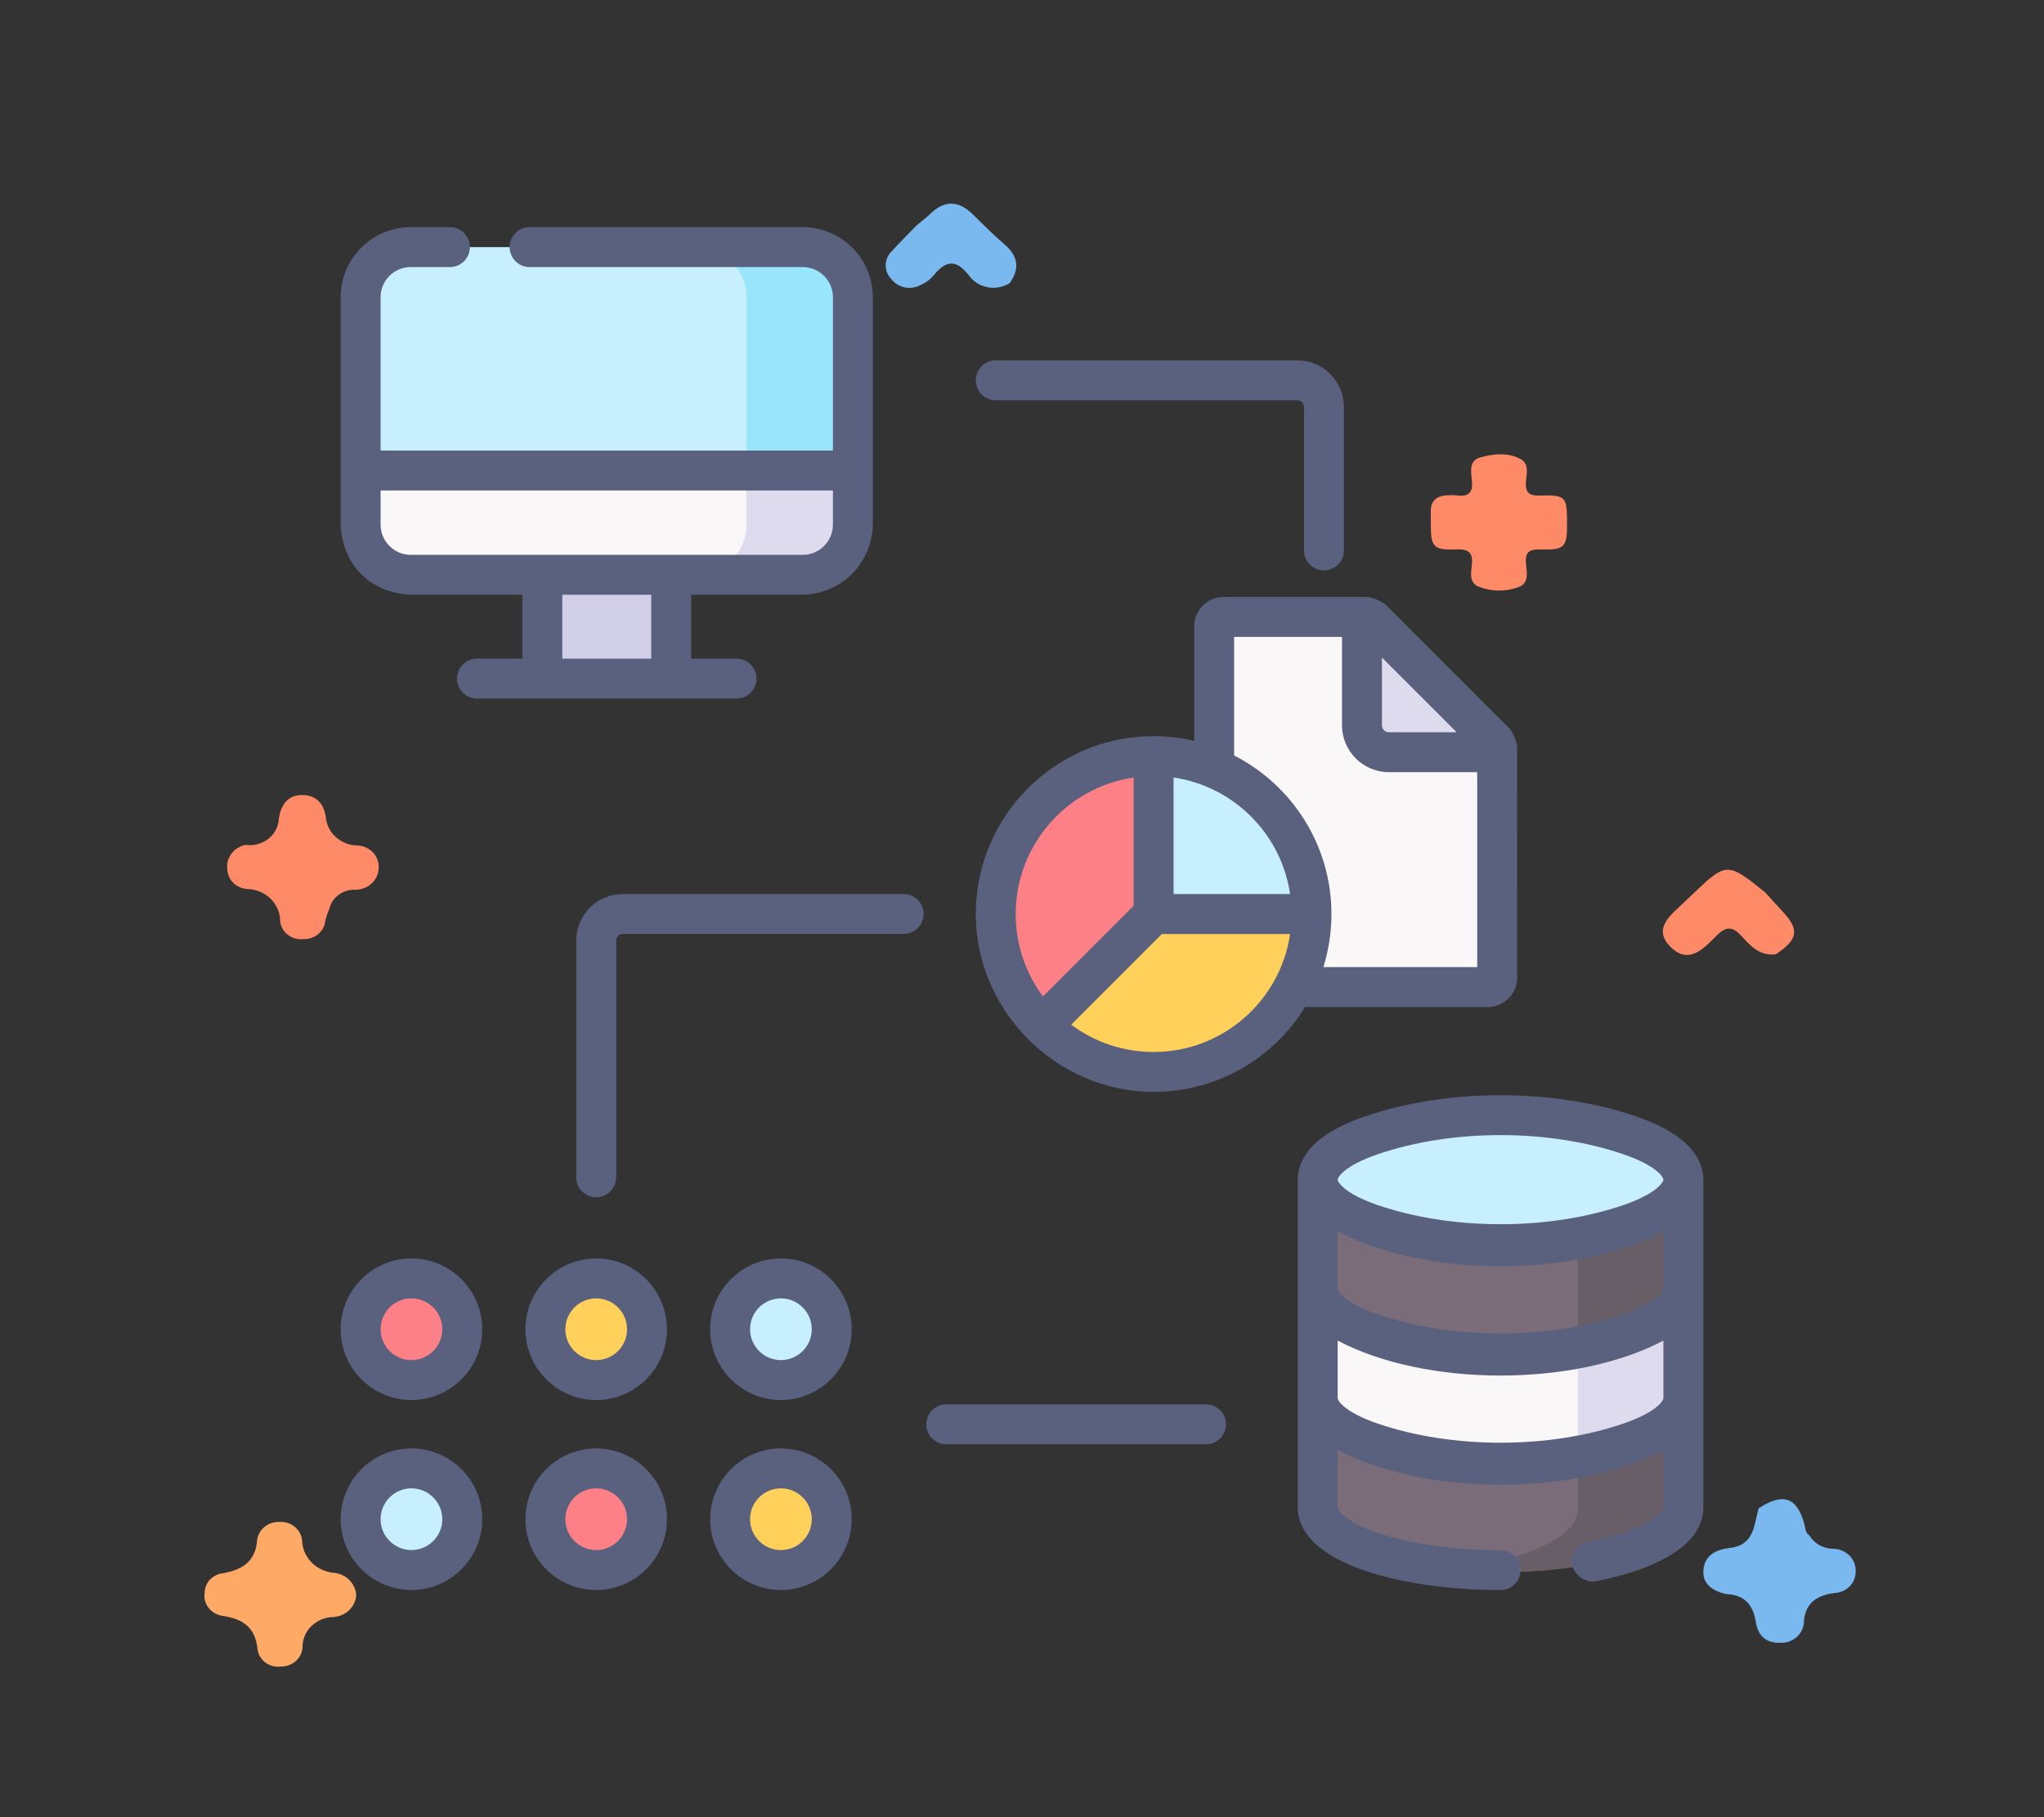
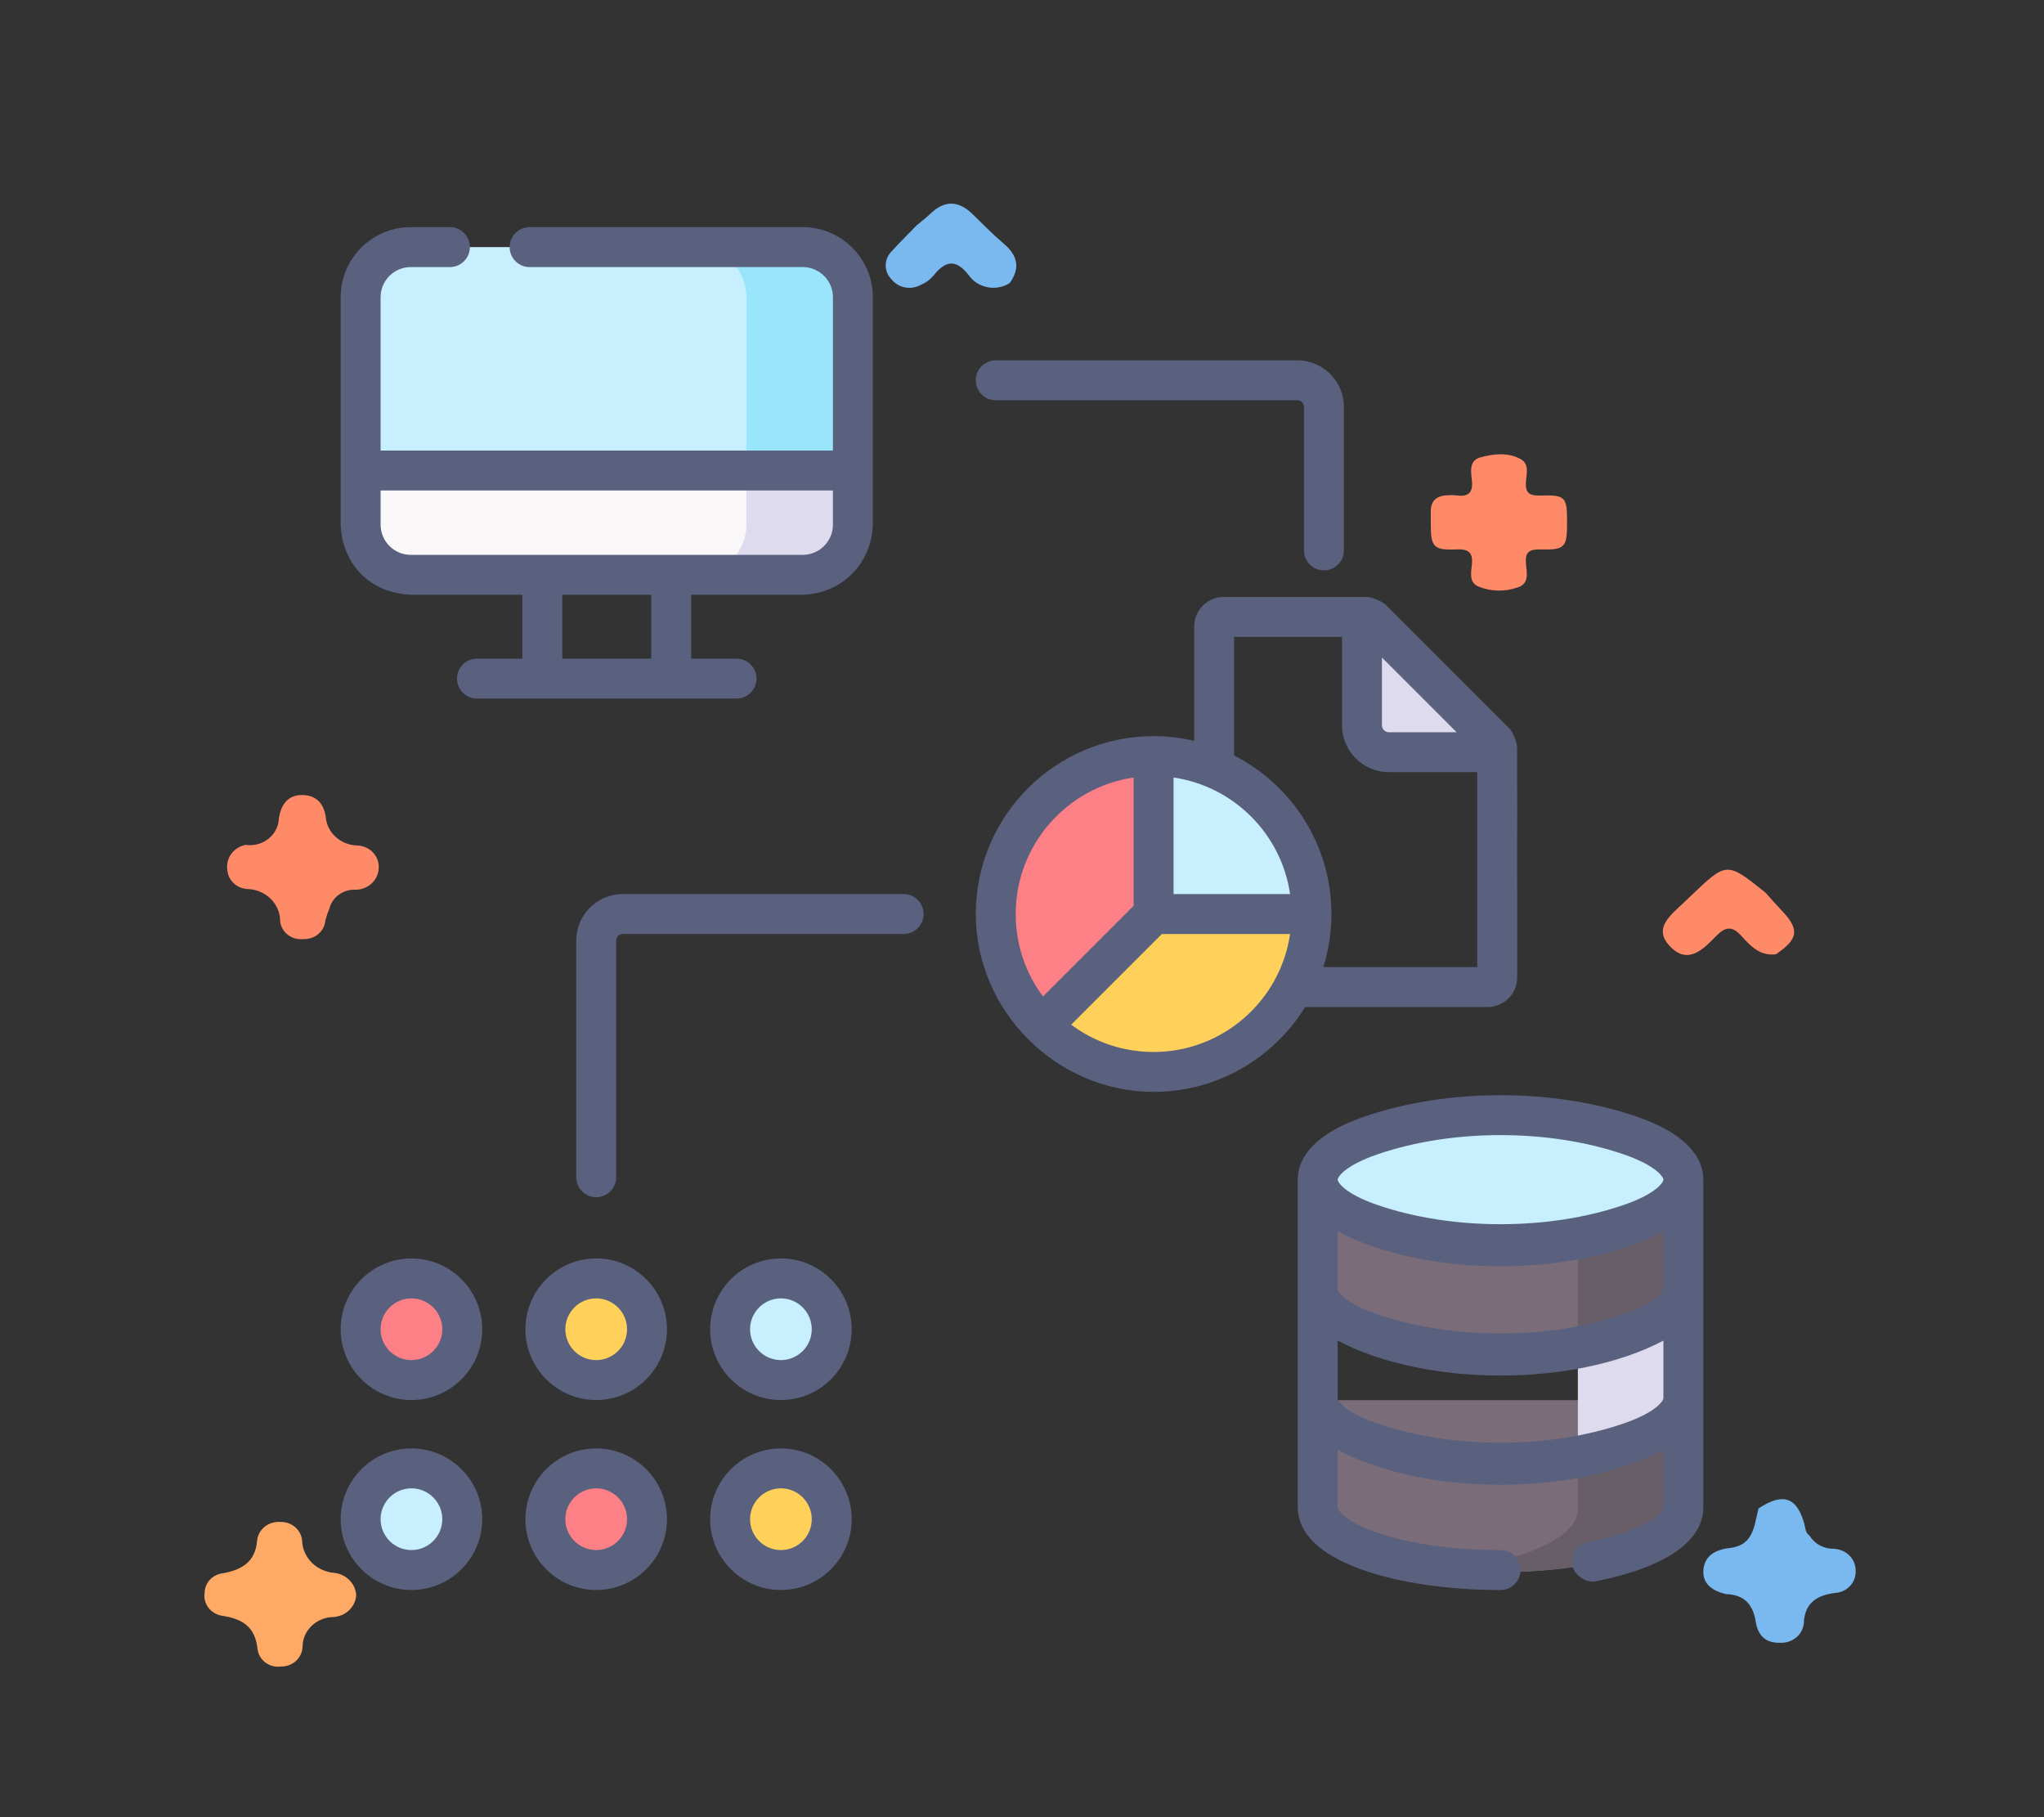
<svg xmlns="http://www.w3.org/2000/svg" width="90" height="80" viewBox="0 0 90 80" fill="none">
  <rect x="0" y="0" width="90" height="80" fill="#333333" stroke="none" />
  <g clip-path="url(#clip0_489_826)">
    <path d="M18.116 60.756C19.352 60.756 20.354 59.754 20.354 58.519C20.354 57.283 19.352 56.281 18.116 56.281C16.881 56.281 15.879 57.283 15.879 58.519C15.879 59.754 16.881 60.756 18.116 60.756Z" fill="#FD8087" />
    <path d="M26.251 60.756C27.487 60.756 28.488 59.754 28.488 58.519C28.488 57.283 27.487 56.281 26.251 56.281C25.015 56.281 24.014 57.283 24.014 58.519C24.014 59.754 25.015 60.756 26.251 60.756Z" fill="#FFD15B" />
    <path d="M34.385 60.756C35.62 60.756 36.622 59.754 36.622 58.519C36.622 57.283 35.62 56.281 34.385 56.281C33.149 56.281 32.148 57.283 32.148 58.519C32.148 59.754 33.149 60.756 34.385 60.756Z" fill="#C8EFFE" />
    <path d="M18.116 69.119C19.352 69.119 20.354 68.118 20.354 66.882C20.354 65.646 19.352 64.644 18.116 64.644C16.881 64.644 15.879 65.646 15.879 66.882C15.879 68.118 16.881 69.119 18.116 69.119Z" fill="#C8EFFE" />
    <path d="M26.251 69.119C27.487 69.119 28.488 68.118 28.488 66.882C28.488 65.646 27.487 64.644 26.251 64.644C25.015 64.644 24.014 65.646 24.014 66.882C24.014 68.118 25.015 69.119 26.251 69.119Z" fill="#FD8087" />
    <path d="M34.385 69.119C35.62 69.119 36.622 68.118 36.622 66.882C36.622 65.646 35.62 64.644 34.385 64.644C33.149 64.644 32.148 65.646 32.148 66.882C32.148 68.118 33.149 69.119 34.385 69.119Z" fill="#FFD15B" />
    <path d="M58.062 66.45C58.062 67.974 61.666 69.209 66.112 69.209C70.558 69.209 74.162 67.974 74.162 66.45V61.641H58.062V66.45Z" fill="#7A6D79" />
    <path d="M69.474 61.641V66.45C69.474 67.694 67.07 68.746 63.768 69.09C64.509 69.167 65.296 69.209 66.111 69.209C70.557 69.209 74.162 67.974 74.162 66.45V61.641H69.474Z" fill="#685E68" />
-     <path d="M58.062 61.64C58.062 63.164 61.666 64.399 66.112 64.399C70.558 64.399 74.162 63.164 74.162 61.64V56.773H58.062V61.64Z" fill="#F9F7F8" />
    <path d="M69.475 56.773V64.146C72.241 63.71 74.162 62.752 74.162 61.64V56.773H69.475Z" fill="#DEDBEE" />
    <path d="M58.062 56.829C58.062 58.353 61.666 59.588 66.112 59.588C70.558 59.588 74.162 58.353 74.162 56.829V52.02H58.062V56.829Z" fill="#7A6D79" />
    <path d="M69.475 52.02V59.335C72.241 58.899 74.162 57.941 74.162 56.829V52.02H69.475Z" fill="#685E68" />
    <path d="M66.112 54.778C70.558 54.778 74.162 53.544 74.162 52.02C74.162 50.497 70.558 49.262 66.112 49.262C61.666 49.262 58.062 50.497 58.062 52.02C58.062 53.544 61.666 54.778 66.112 54.778Z" fill="#C8EFFE" />
-     <path d="M23.879 24.836H29.554V29.405H23.879V24.836Z" fill="#D2CFE9" />
+     <path d="M23.879 24.836H29.554V29.405V24.836Z" fill="#D2CFE9" />
    <path d="M37.554 21.445H15.879V13.085C15.879 11.867 16.867 10.879 18.085 10.879H35.347C36.566 10.879 37.554 11.867 37.554 13.085V21.445Z" fill="#C8EFFE" />
    <path d="M35.348 10.879H30.66C31.879 10.879 32.867 11.867 32.867 13.085V23.099C32.867 24.318 31.879 25.305 30.66 25.305H35.348C36.566 25.305 37.554 24.317 37.554 23.099V13.085C37.554 11.867 36.566 10.879 35.348 10.879Z" fill="#99E6FC" />
    <path d="M15.879 20.715V23.099C15.879 24.317 16.867 25.305 18.086 25.305H35.347C36.566 25.305 37.554 24.317 37.554 23.099V20.715H15.879Z" fill="#F9F7F8" />
    <path d="M32.866 20.715V23.099C32.866 24.317 31.878 25.305 30.659 25.305H35.347C36.566 25.305 37.554 24.317 37.554 23.099V20.715H32.866Z" fill="#DEDBEE" />
-     <path d="M53.882 43.456H65.503C65.736 43.456 65.924 43.267 65.924 43.035L65.923 32.912C65.923 32.824 65.889 32.74 65.827 32.678L60.405 27.257C60.343 27.195 60.259 27.16 60.172 27.16H53.882C53.65 27.16 53.461 27.349 53.461 27.581V43.035C53.461 43.267 53.65 43.456 53.882 43.456Z" fill="#F9F7F8" />
    <path d="M61.157 33.115H65.687C65.898 33.115 66.004 32.86 65.855 32.71L60.375 27.23C60.225 27.081 59.97 27.187 59.97 27.398V31.928C59.97 32.584 60.501 33.115 61.157 33.115Z" fill="#DEDBEE" />
    <path d="M50.795 33.289V40.241H57.746C57.746 36.401 54.634 33.289 50.795 33.289Z" fill="#C8EFFE" />
    <path d="M50.795 40.242L45.88 45.158C47.138 46.416 48.876 47.194 50.795 47.194C54.635 47.194 57.747 44.081 57.747 40.242H50.795Z" fill="#FFD15B" />
    <path d="M50.795 33.289C46.956 33.289 43.844 36.401 43.844 40.241C43.844 42.16 44.622 43.898 45.88 45.156L50.795 40.241V33.289Z" fill="#FD8087" />
    <path d="M18.116 55.402C16.398 55.402 15 56.8 15 58.519C15 60.237 16.398 61.635 18.116 61.635C19.835 61.635 21.233 60.237 21.233 58.519C21.233 56.8 19.835 55.402 18.116 55.402ZM18.116 59.877C17.367 59.877 16.758 59.268 16.758 58.519C16.758 57.77 17.367 57.16 18.116 57.16C18.865 57.16 19.475 57.77 19.475 58.519C19.475 59.268 18.865 59.877 18.116 59.877Z" fill="#59617F" />
    <path d="M26.251 55.402C24.533 55.402 23.135 56.8 23.135 58.519C23.135 60.237 24.533 61.635 26.251 61.635C27.97 61.635 29.367 60.237 29.367 58.519C29.367 56.8 27.97 55.402 26.251 55.402ZM26.251 59.877C25.502 59.877 24.893 59.268 24.893 58.519C24.893 57.77 25.502 57.16 26.251 57.16C27 57.16 27.61 57.77 27.61 58.519C27.61 59.268 27 59.877 26.251 59.877Z" fill="#59617F" />
    <path d="M34.385 55.402C32.667 55.402 31.269 56.8 31.269 58.519C31.269 60.237 32.667 61.635 34.385 61.635C36.103 61.635 37.501 60.237 37.501 58.519C37.501 56.8 36.103 55.402 34.385 55.402ZM34.385 59.877C33.636 59.877 33.026 59.268 33.026 58.519C33.026 57.77 33.636 57.16 34.385 57.16C35.134 57.16 35.743 57.77 35.743 58.519C35.743 59.268 35.134 59.877 34.385 59.877Z" fill="#59617F" />
    <path d="M18.116 63.766C16.398 63.766 15 65.164 15 66.882C15 68.6 16.398 69.998 18.116 69.998C19.835 69.998 21.233 68.6 21.233 66.882C21.233 65.164 19.835 63.766 18.116 63.766ZM18.116 68.24C17.367 68.24 16.758 67.631 16.758 66.882C16.758 66.133 17.367 65.523 18.116 65.523C18.865 65.523 19.475 66.133 19.475 66.882C19.475 67.631 18.865 68.24 18.116 68.24Z" fill="#59617F" />
    <path d="M26.251 63.766C24.533 63.766 23.135 65.164 23.135 66.882C23.135 68.6 24.533 69.998 26.251 69.998C27.97 69.998 29.367 68.6 29.367 66.882C29.367 65.164 27.97 63.766 26.251 63.766ZM26.251 68.24C25.502 68.24 24.893 67.631 24.893 66.882C24.893 66.133 25.502 65.523 26.251 65.523C27 65.523 27.61 66.133 27.61 66.882C27.61 67.631 27 68.24 26.251 68.24Z" fill="#59617F" />
    <path d="M34.385 63.766C32.667 63.766 31.269 65.164 31.269 66.882C31.269 68.6 32.667 69.998 34.385 69.998C36.103 69.998 37.501 68.6 37.501 66.882C37.501 65.164 36.103 63.766 34.385 63.766ZM34.385 68.24C33.636 68.24 33.026 67.631 33.026 66.882C33.026 66.133 33.636 65.523 34.385 65.523C35.134 65.523 35.743 66.133 35.743 66.882C35.743 67.631 35.134 68.24 34.385 68.24Z" fill="#59617F" />
    <path d="M72.048 49.152C68.401 47.902 63.739 47.903 60.093 49.152C57.654 49.988 57.142 51.126 57.142 51.934V66.363C57.142 67.171 57.654 68.309 60.093 69.145C61.703 69.696 63.826 70 66.071 70C66.556 70 66.95 69.607 66.95 69.121C66.95 68.636 66.556 68.242 66.071 68.242C64.015 68.242 62.094 67.972 60.663 67.482C59.199 66.98 58.899 66.472 58.899 66.363V63.828C62.781 65.88 69.36 65.88 73.242 63.828V66.363C73.242 66.595 72.457 67.388 69.927 67.889C69.451 67.984 69.142 68.447 69.236 68.922C69.323 69.358 69.835 69.7 70.269 69.614C73.32 69.009 75 67.854 75 66.363V51.934C75 51.126 74.488 49.988 72.048 49.152ZM73.242 56.686V56.743C73.242 56.852 72.943 57.361 71.478 57.862C68.199 58.986 63.941 58.986 60.663 57.862C59.199 57.361 58.899 56.852 58.899 56.743V56.686V54.209C62.782 56.26 69.36 56.26 73.242 54.209V56.686ZM60.663 50.815C63.943 49.691 68.2 49.691 71.478 50.815C72.943 51.316 73.242 51.825 73.242 51.934C73.242 52.042 72.943 52.551 71.478 53.053C68.199 54.176 63.941 54.176 60.663 53.053C59.199 52.551 58.899 52.042 58.899 51.934C58.899 51.825 59.199 51.316 60.663 50.815ZM71.478 62.672C68.199 63.796 63.941 63.795 60.663 62.672C59.199 62.17 58.899 61.662 58.899 61.553V59.019C62.781 61.07 69.36 61.07 73.242 59.019V61.553C73.242 61.662 72.943 62.17 71.478 62.672Z" fill="#59617F" />
    <path d="M15.905 25.28C16.488 25.863 17.276 26.146 18.086 26.184H23V28.996H21.002C20.517 28.996 20.123 29.39 20.123 29.875C20.123 30.36 20.517 30.754 21.002 30.754H32.431C32.916 30.754 33.309 30.36 33.309 29.875C33.309 29.39 32.916 28.996 32.431 28.996H30.433V26.184H35.347C37.068 26.129 38.374 24.823 38.433 23.099C38.433 19.761 38.433 16.423 38.433 13.085C38.433 11.384 37.048 10 35.347 10H23.319C22.834 10 22.441 10.393 22.441 10.879C22.441 11.364 22.834 11.758 23.319 11.758H35.347C36.079 11.758 36.675 12.353 36.675 13.085V19.836H16.758V13.085C16.758 12.353 17.353 11.758 18.085 11.758H19.81C20.296 11.758 20.689 11.364 20.689 10.879C20.689 10.393 20.296 10 19.81 10H18.085C16.384 10 15 11.384 15 13.085V23.099C15.025 23.899 15.332 24.707 15.905 25.28ZM28.675 28.996H24.758V26.184H28.675L28.675 28.996ZM36.675 21.594V23.099C36.675 23.83 36.078 24.427 35.347 24.427H18.086C17.355 24.427 16.758 23.83 16.758 23.099V21.594H36.675Z" fill="#59617F" />
    <path d="M65.503 44.335C66.22 44.335 66.803 43.752 66.803 43.035L66.802 32.912C66.802 32.688 66.611 32.22 66.448 32.057L61.026 26.635C60.861 26.47 60.399 26.281 60.172 26.281H53.882C53.165 26.281 52.582 26.864 52.582 27.581V32.617C52.008 32.482 51.41 32.408 50.795 32.408C46.477 32.408 42.965 35.921 42.965 40.239C42.965 44.511 46.523 48.069 50.795 48.069C53.612 48.069 56.086 46.573 57.465 44.335H65.503V44.335ZM64.138 32.237H61.156C60.986 32.237 60.848 32.098 60.848 31.929V28.947L64.138 32.237ZM54.34 28.039H59.09V31.928C59.09 33.068 60.017 33.994 61.156 33.994H65.044L65.045 42.577H58.269C58.5 41.838 58.625 41.053 58.625 40.239C58.625 37.197 56.88 34.556 54.34 33.26V28.039H54.34ZM51.674 34.23C54.32 34.615 56.419 36.714 56.804 39.36H51.674V34.23ZM49.916 34.23V39.875L45.924 43.867C45.144 42.825 44.723 41.564 44.723 40.239C44.723 37.189 46.983 34.657 49.916 34.23ZM50.795 46.312C49.47 46.312 48.209 45.89 47.167 45.11L51.159 41.118H56.804C56.377 44.052 53.845 46.312 50.795 46.312Z" fill="#59617F" />
    <path d="M43.844 17.621H57.123C57.284 17.621 57.416 17.753 57.416 17.914V24.231C57.416 24.717 57.809 25.11 58.294 25.11C58.78 25.11 59.173 24.717 59.173 24.231V17.914C59.173 16.783 58.253 15.863 57.123 15.863H43.844C43.358 15.863 42.965 16.257 42.965 16.742C42.965 17.228 43.358 17.621 43.844 17.621Z" fill="#59617F" />
    <path d="M39.789 39.359H27.423C26.292 39.359 25.372 40.279 25.372 41.41V51.827C25.372 52.313 25.765 52.706 26.251 52.706C26.736 52.706 27.13 52.313 27.13 51.827V41.41C27.13 41.249 27.261 41.117 27.423 41.117H39.789C40.275 41.117 40.668 40.724 40.668 40.238C40.668 39.753 40.275 39.359 39.789 39.359Z" fill="#59617F" />
-     <path d="M53.102 61.824H41.664C41.179 61.824 40.785 62.218 40.785 62.703C40.785 63.189 41.179 63.582 41.664 63.582H53.102C53.588 63.582 53.981 63.189 53.981 62.703C53.981 62.218 53.588 61.824 53.102 61.824Z" fill="#59617F" />
  </g>
  <path d="M75.997 70.178C75.418 70.043 74.962 69.745 75.002 69.134C75.045 68.496 75.516 68.224 76.169 68.148C77.248 68.022 77.229 67.131 77.434 66.405C78.506 65.701 79.118 65.905 79.447 67.09C79.497 67.271 79.487 67.471 79.67 67.597C79.78 67.779 79.939 67.93 80.131 68.033C80.322 68.137 80.539 68.189 80.759 68.186C81.019 68.199 81.263 68.308 81.441 68.49C81.618 68.672 81.713 68.913 81.707 69.161C81.713 69.284 81.692 69.406 81.648 69.521C81.603 69.637 81.535 69.743 81.448 69.833C81.361 69.923 81.256 69.996 81.139 70.047C81.022 70.099 80.895 70.127 80.766 70.132C80.019 70.236 79.513 70.543 79.431 71.344C79.435 71.475 79.41 71.605 79.359 71.726C79.308 71.848 79.231 71.958 79.133 72.05C79.035 72.141 78.918 72.213 78.79 72.26C78.662 72.307 78.525 72.328 78.388 72.322C77.702 72.34 77.399 71.966 77.308 71.394C77.191 70.659 76.821 70.203 75.997 70.178Z" fill="#79B9EF" />
  <path d="M78.194 42.011C77.47 42.099 77.064 41.626 76.661 41.188C76.272 40.764 75.98 40.791 75.583 41.191C75.022 41.757 74.348 42.504 73.54 41.669C72.749 40.852 73.589 40.27 74.16 39.718C74.256 39.625 74.353 39.533 74.45 39.441C76.033 37.929 76.033 37.929 77.742 39.304C77.981 39.569 78.215 39.839 78.462 40.098C79.245 40.918 79.186 41.344 78.194 42.011Z" fill="#FF8A68" />
  <path d="M15.684 70.236C15.666 70.484 15.554 70.718 15.368 70.893C15.182 71.068 14.937 71.173 14.676 71.189C14.313 71.195 13.968 71.337 13.714 71.585C13.46 71.832 13.319 72.165 13.321 72.511C13.311 72.743 13.207 72.962 13.031 73.122C12.854 73.282 12.62 73.37 12.377 73.368C12.256 73.384 12.133 73.378 12.015 73.348C11.898 73.318 11.787 73.267 11.691 73.196C11.594 73.125 11.514 73.036 11.454 72.935C11.393 72.834 11.355 72.722 11.341 72.607C11.24 71.65 10.719 71.272 9.78 71.133C9.538 71.095 9.322 70.967 9.178 70.778C9.034 70.589 8.974 70.353 9.01 70.122C9.012 69.907 9.096 69.701 9.247 69.542C9.398 69.383 9.605 69.283 9.828 69.26C10.679 69.104 11.251 68.739 11.321 67.81C11.348 67.577 11.468 67.363 11.656 67.213C11.844 67.062 12.086 66.987 12.331 67.002C12.575 66.992 12.814 67.074 12.995 67.23C13.177 67.386 13.287 67.604 13.303 67.837C13.317 68.198 13.472 68.542 13.735 68.802C13.999 69.061 14.354 69.219 14.732 69.245C14.988 69.277 15.223 69.394 15.397 69.576C15.571 69.757 15.673 69.99 15.684 70.236Z" fill="#FEAA66" />
  <path d="M40.363 9.919C40.568 9.748 40.783 9.587 40.974 9.403C41.61 8.794 42.22 8.834 42.833 9.435C43.285 9.879 43.73 10.333 44.214 10.743C44.825 11.264 44.92 11.821 44.458 12.464C44.315 12.554 44.154 12.616 43.985 12.647C43.817 12.678 43.643 12.677 43.475 12.643C43.307 12.61 43.147 12.546 43.005 12.453C42.863 12.361 42.742 12.243 42.648 12.106C42.068 11.37 41.612 11.492 41.097 12.14C40.946 12.316 40.754 12.456 40.535 12.546C40.326 12.661 40.08 12.699 39.844 12.653C39.608 12.607 39.397 12.479 39.253 12.295C39.087 12.127 38.995 11.905 38.998 11.674C39.001 11.444 39.097 11.223 39.267 11.059C39.618 10.669 39.996 10.299 40.363 9.919Z" fill="#79B9EF" />
  <path d="M10.816 37.194C10.994 37.22 11.175 37.209 11.349 37.163C11.522 37.117 11.683 37.036 11.821 36.926C11.959 36.816 12.071 36.679 12.15 36.525C12.229 36.371 12.272 36.203 12.278 36.031C12.366 35.462 12.648 35.002 13.291 35C13.902 34.998 14.259 35.356 14.345 35.976C14.373 36.304 14.526 36.612 14.774 36.841C15.023 37.07 15.35 37.205 15.695 37.22C15.824 37.22 15.952 37.245 16.071 37.292C16.19 37.339 16.298 37.408 16.389 37.495C16.48 37.582 16.552 37.685 16.602 37.799C16.651 37.913 16.676 38.034 16.676 38.157C16.68 38.289 16.657 38.42 16.607 38.542C16.557 38.665 16.482 38.777 16.386 38.871C16.291 38.966 16.176 39.041 16.049 39.092C15.922 39.143 15.785 39.17 15.648 39.17C15.391 39.159 15.138 39.233 14.932 39.379C14.725 39.525 14.577 39.734 14.513 39.971C14.438 40.15 14.376 40.334 14.326 40.521C14.309 40.751 14.198 40.966 14.017 41.119C13.836 41.273 13.6 41.352 13.358 41.342C13.238 41.355 13.116 41.346 12.999 41.315C12.883 41.283 12.774 41.23 12.679 41.158C12.584 41.086 12.505 40.997 12.446 40.896C12.387 40.795 12.35 40.683 12.336 40.568C12.338 40.382 12.302 40.196 12.228 40.023C12.155 39.85 12.046 39.692 11.909 39.559C11.771 39.426 11.607 39.32 11.427 39.248C11.246 39.175 11.053 39.138 10.857 39.137C10.632 39.115 10.422 39.017 10.267 38.861C10.111 38.704 10.02 38.499 10.01 38.283C9.974 38.038 10.037 37.789 10.187 37.587C10.337 37.385 10.562 37.244 10.816 37.194Z" fill="#FF8A68" />
  <path d="M69 23.017C69 24.098 68.906 24.216 67.83 24.189C67.344 24.177 67.149 24.294 67.188 24.797C67.218 25.18 67.36 25.692 66.828 25.858C66.26 26.062 65.634 26.046 65.078 25.814C64.677 25.628 64.774 25.201 64.808 24.868C64.862 24.336 64.681 24.164 64.124 24.187C63.12 24.229 63.001 24.079 63 23.09C63 22.896 63.002 22.701 63 22.507C62.997 22.049 63.251 21.834 63.699 21.807C63.838 21.793 63.978 21.793 64.117 21.807C64.659 21.888 64.869 21.69 64.809 21.144C64.768 20.771 64.679 20.277 65.171 20.14C65.757 19.977 66.402 19.903 66.966 20.218C67.338 20.426 67.216 20.854 67.19 21.187C67.154 21.66 67.292 21.831 67.809 21.816C68.944 21.784 69 21.868 69 23.017Z" fill="#FF8A68" />
  <defs>
    <clipPath id="clip0_489_826">
      <rect width="60" height="60" fill="white" transform="translate(15 10)" />
    </clipPath>
  </defs>
</svg>